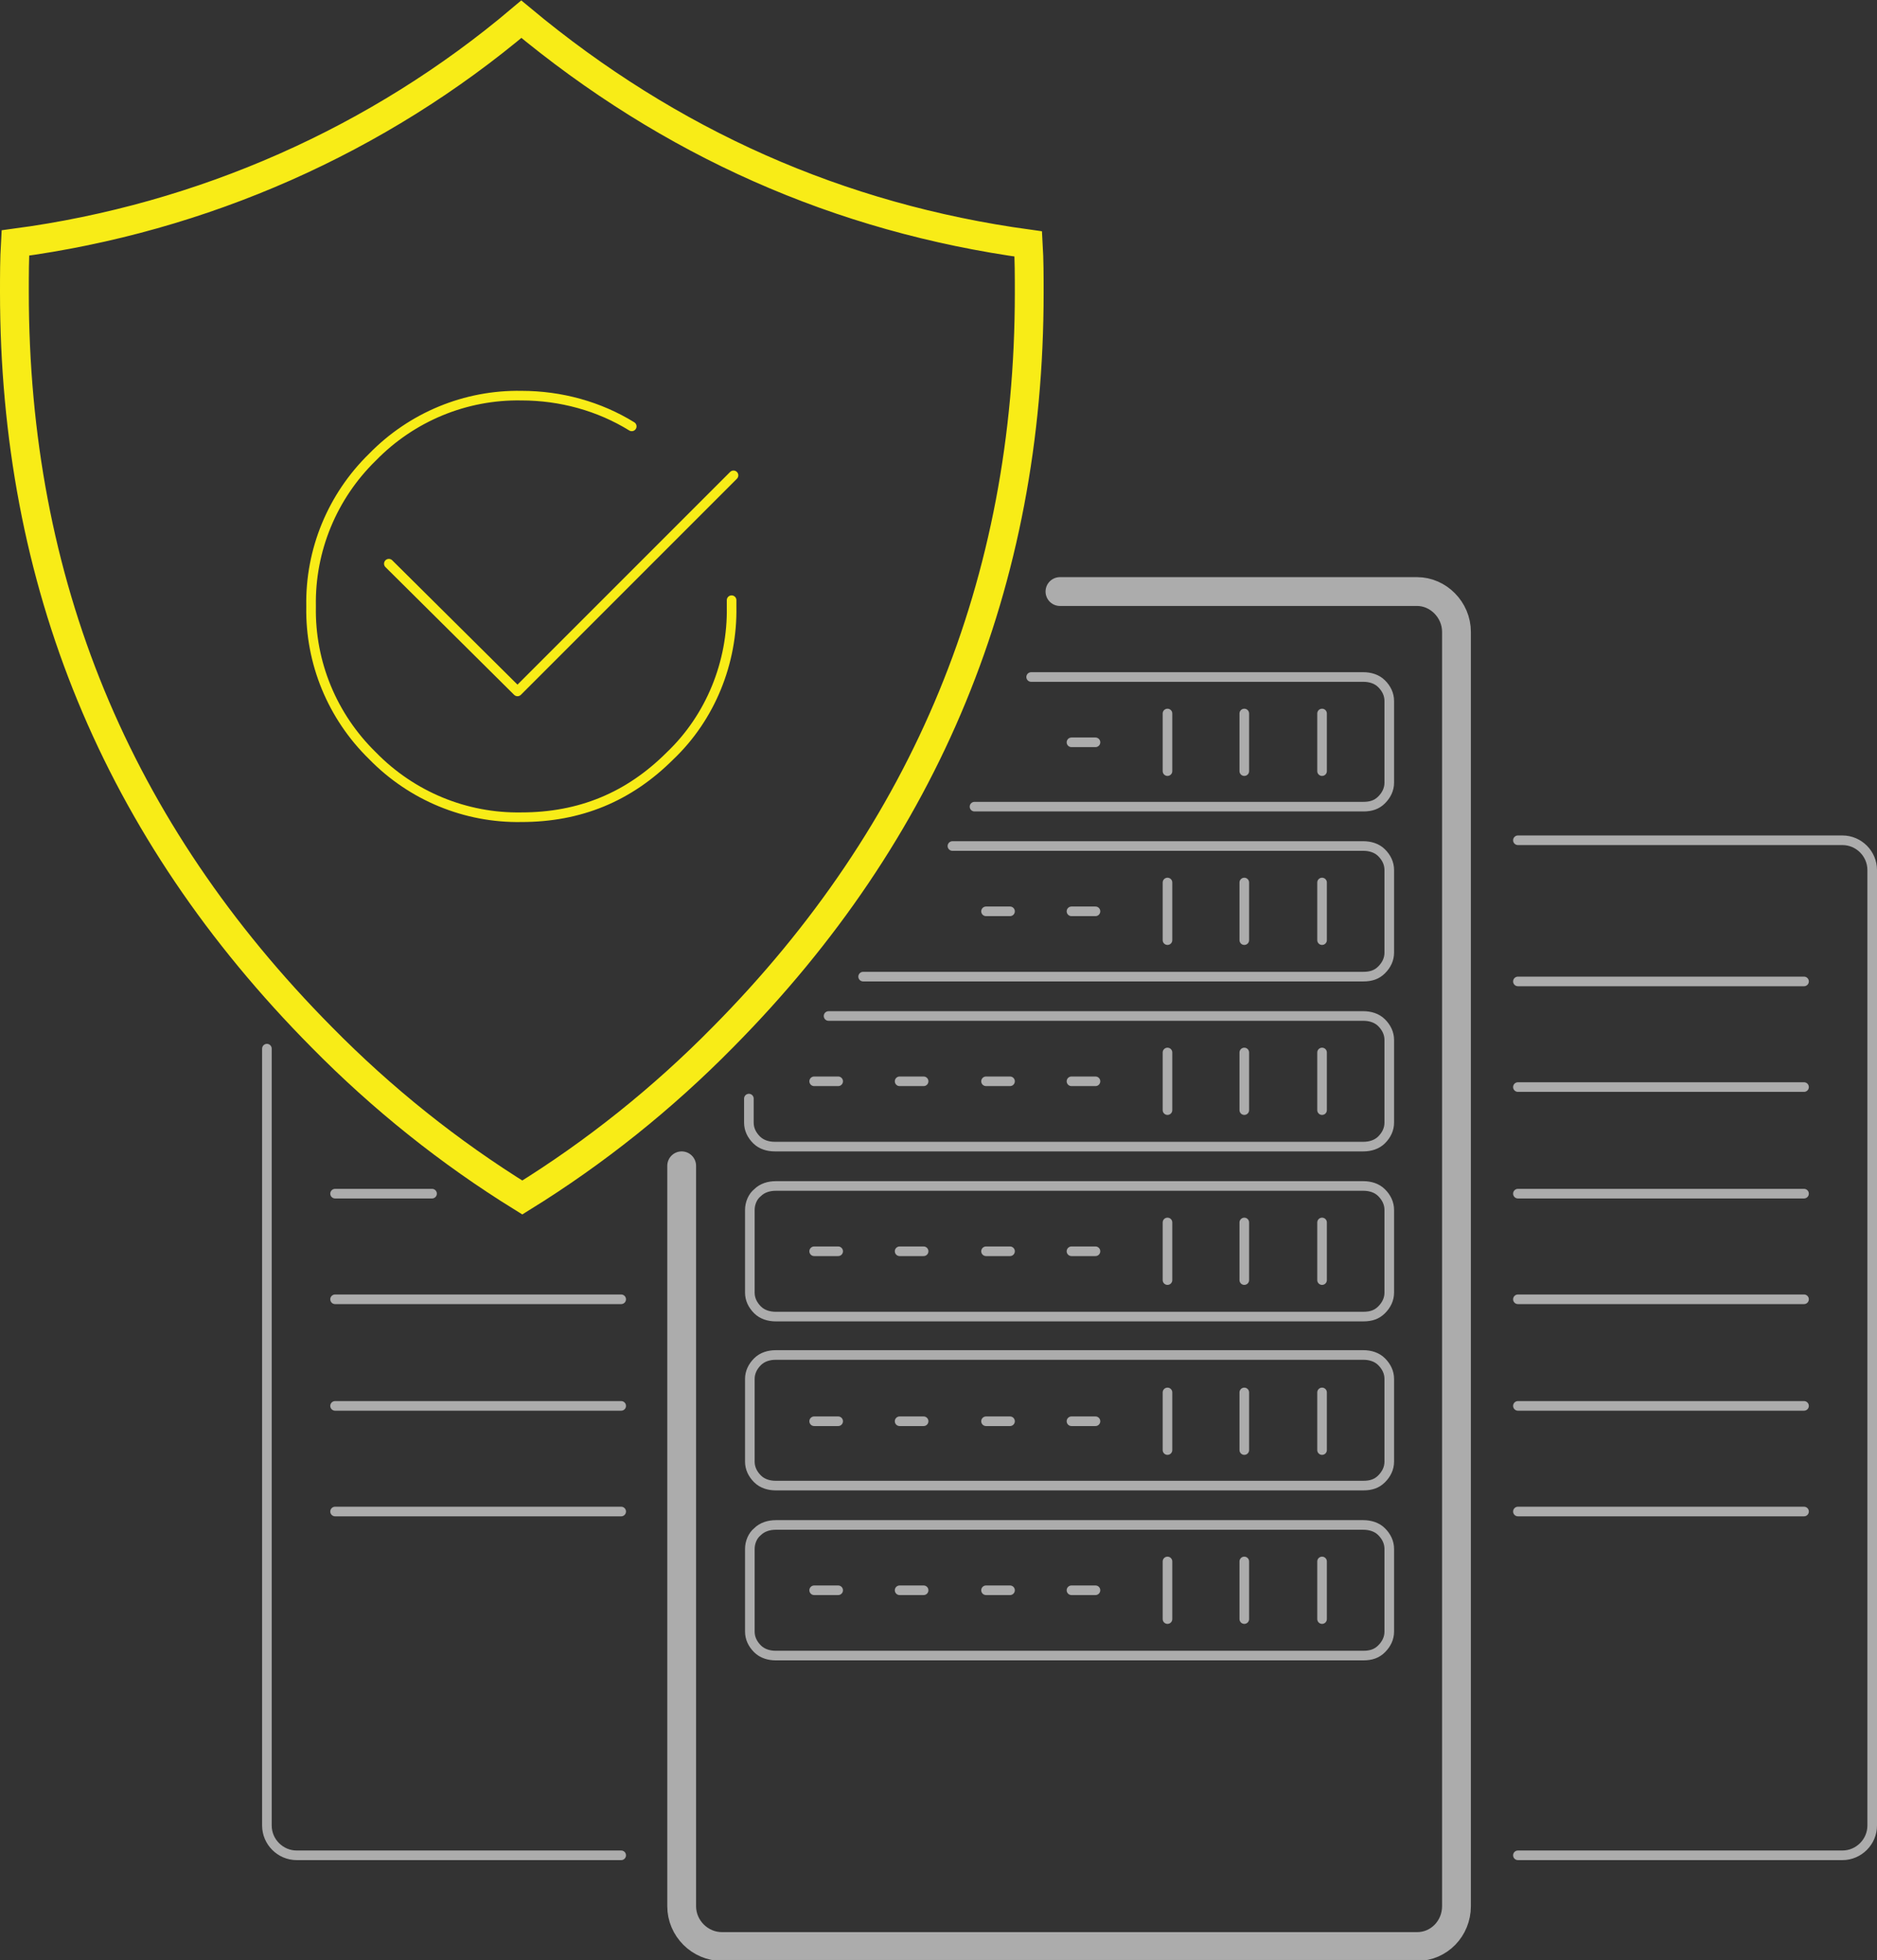
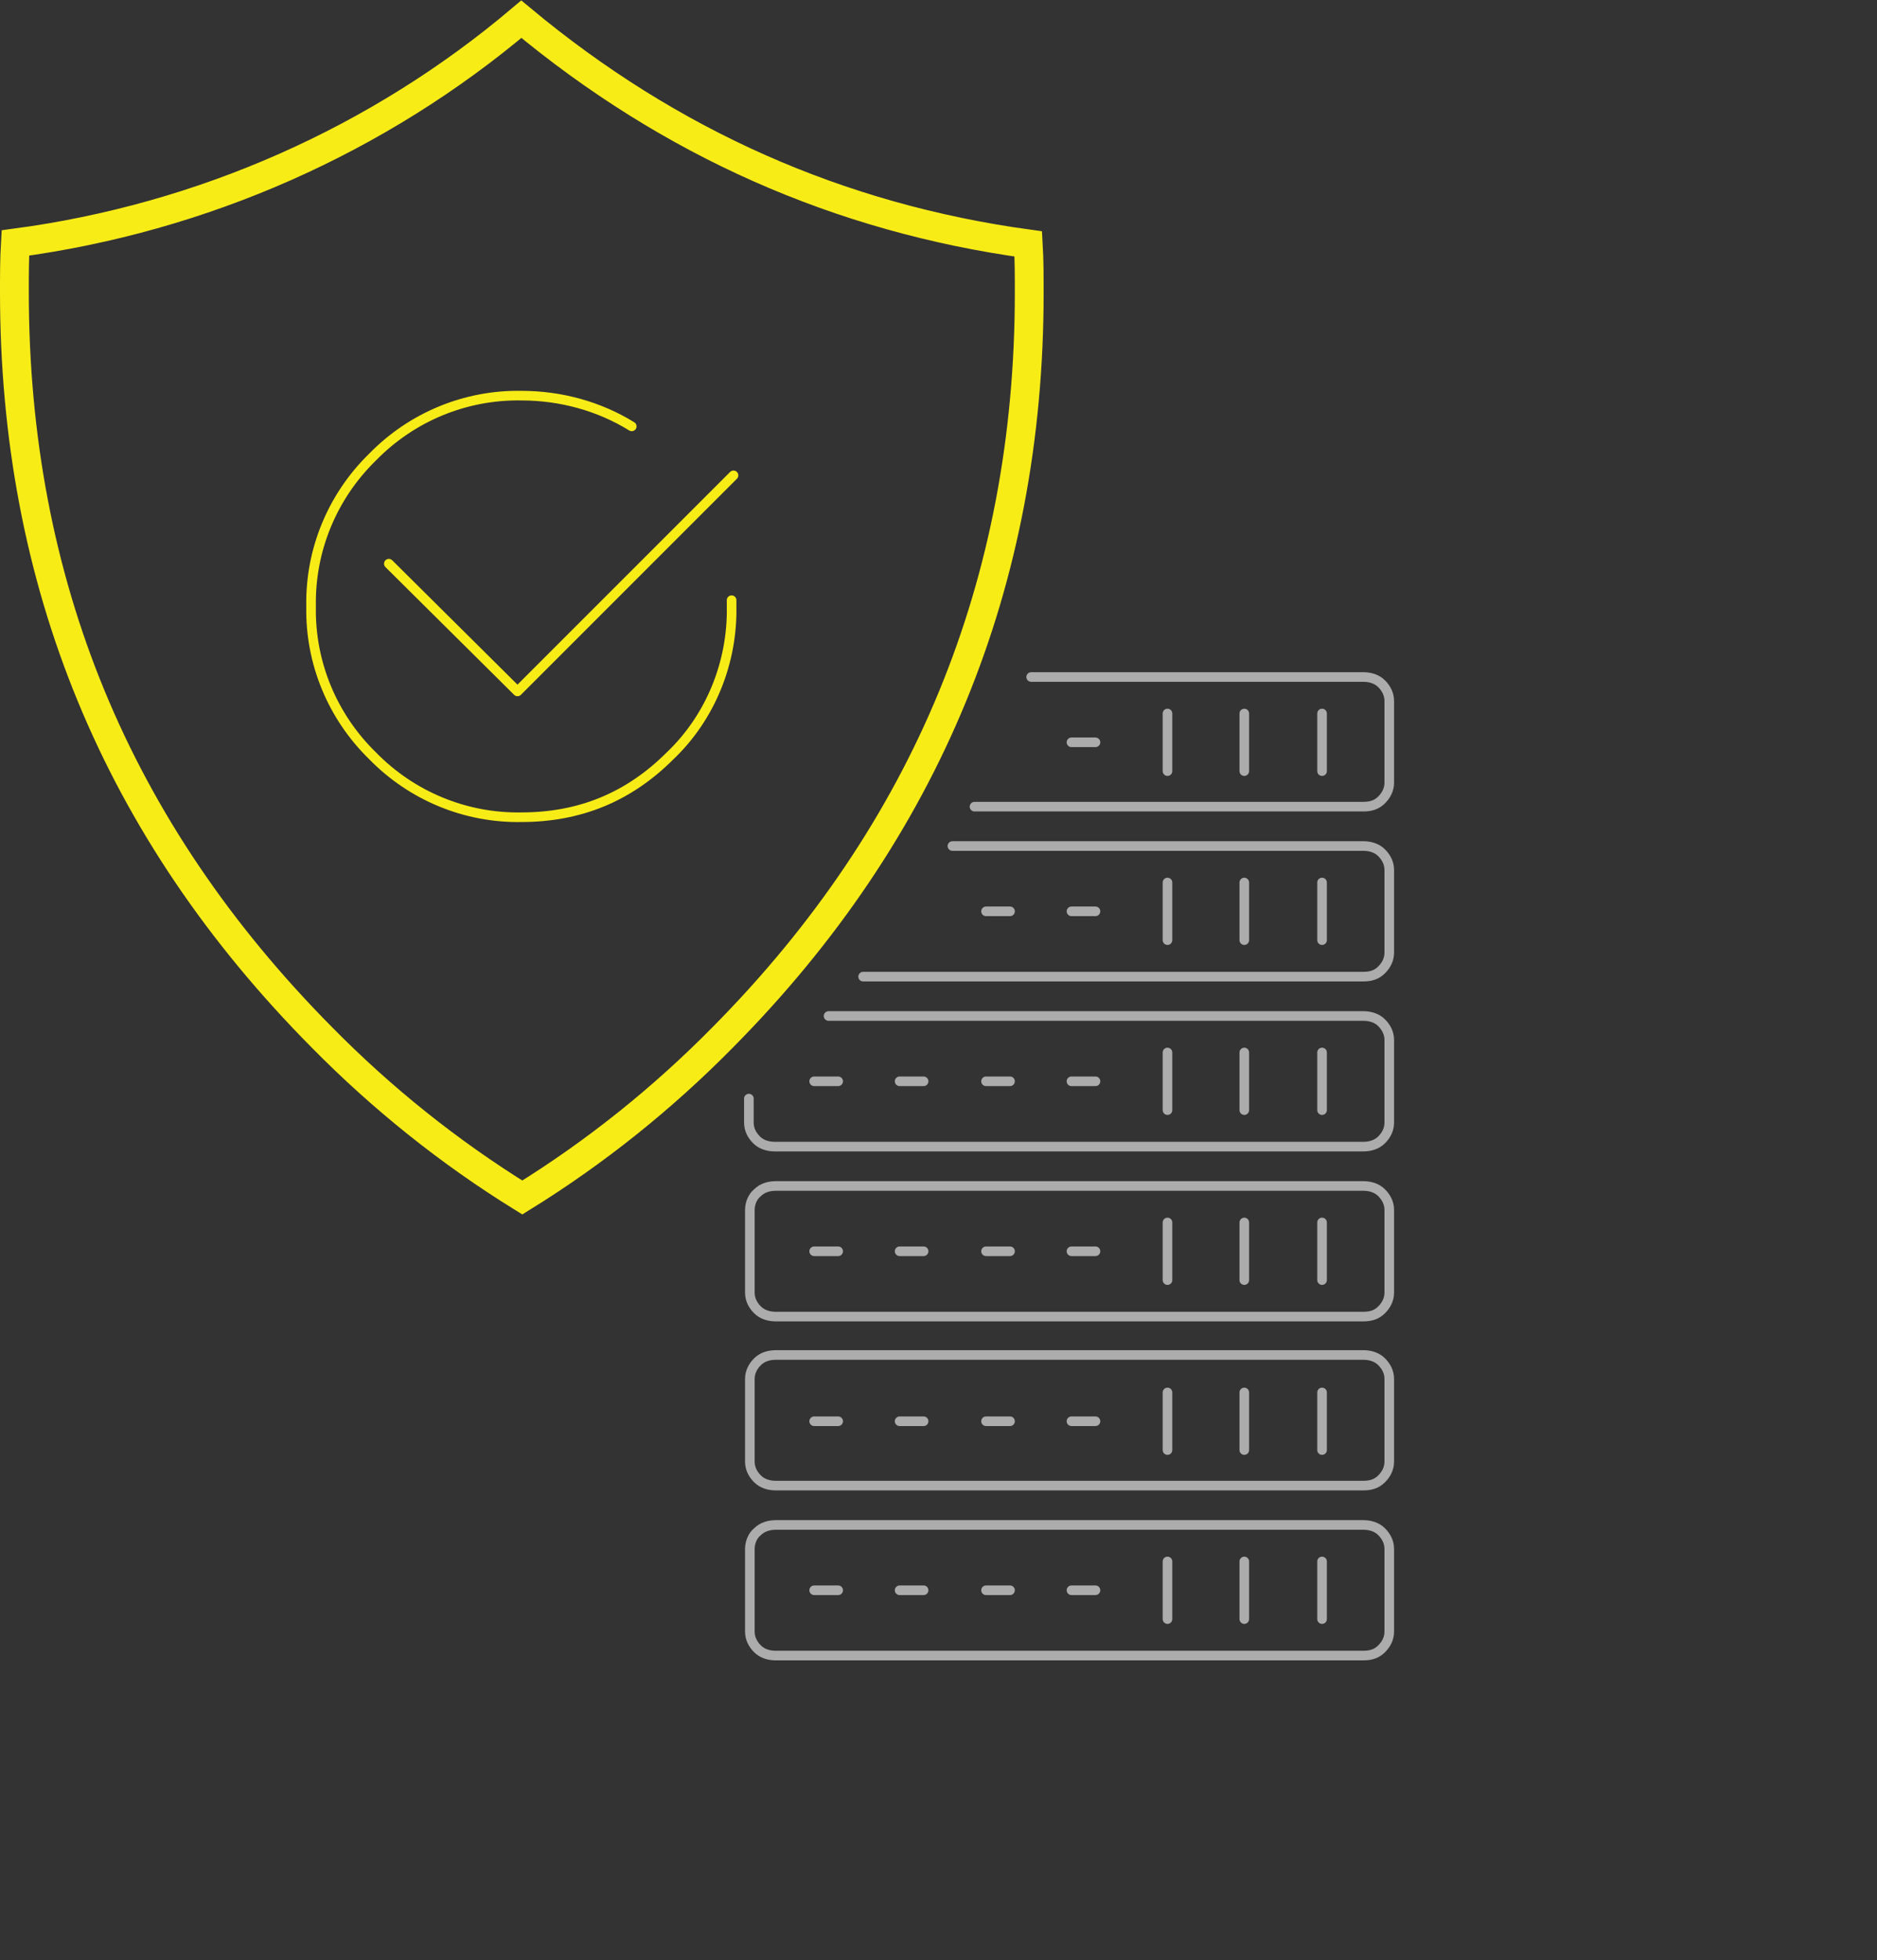
<svg xmlns="http://www.w3.org/2000/svg" version="1.1" id="Ebene_1" x="0px" y="0px" viewBox="0 0 195.5 204.1" style="enable-background:new 0 0 195.5 204.1;" xml:space="preserve">
  <rect x="0" y="0" width="195.5" height="204.1" fill="#333333" stroke="none" />
  <style type="text/css"> .st0{opacity:0.6;} .st1{fill:none;stroke:#FEFEFE;stroke-width:3;stroke-linecap:round;} .st2{fill:none;stroke:#FEFEFE;stroke-linecap:round;stroke-linejoin:round;} .st3{fill:none;stroke:#FEFEFE;stroke-linecap:round;} .st4{fill:none;stroke:#F8EC17;stroke-width:3;stroke-linecap:round;} .st5{fill:none;stroke:#F8EC17;stroke-linecap:round;stroke-linejoin:round;} </style>
  <g class="st0">
-     <path class="st1" d="M71,121.4v77.1c0,2.3,1.9,4.2,4.2,4.2h72.4c2.3,0,4.1-1.9,4.1-4.2V65.8c0-2.3-1.9-4.2-4.1-4.2h-37.2" />
    <path class="st2" d="M121.6,74.3v6 M129.6,74.3v6 M137.7,74.3v6 M111.6,77.3h2.5 M101.5,84H142c0.8,0,1.4-0.2,1.9-0.7 c0.5-0.5,0.8-1.1,0.8-1.8V73c0-0.7-0.3-1.3-0.8-1.8c-0.5-0.5-1.2-0.7-1.9-0.7h-34.6 M121.6,91.9v6 M129.6,91.9v6 M137.7,91.9v6 M102.7,94.9h2.5 M111.6,94.9h2.5 M89.9,101.7H142c0.8,0,1.4-0.2,1.9-0.7c0.5-0.5,0.8-1.1,0.8-1.8v-8.6c0-0.7-0.3-1.3-0.8-1.8 c-0.5-0.5-1.2-0.7-1.9-0.7H99.2 M121.6,109.6v6 M129.6,109.6v6 M137.7,109.6v6 M102.7,112.6h2.5 M93.7,112.6h2.5 M84.8,112.6h2.5 M111.6,112.6h2.5 M78,114.4v2.5c0,0.7,0.3,1.3,0.8,1.8c0.5,0.5,1.2,0.7,1.9,0.7H142c0.7,0,1.4-0.2,1.9-0.7 c0.5-0.5,0.8-1.1,0.8-1.8v-8.6c0-0.7-0.3-1.3-0.8-1.8c-0.5-0.5-1.2-0.7-1.9-0.7H86.3 M121.6,127.3v6 M129.6,127.3v6 M137.7,127.3v6 M102.7,130.3h2.5 M93.7,130.3h2.5 M84.8,130.3h2.5 M111.6,130.3h2.5 M142,137.1c0.8,0,1.4-0.2,1.9-0.7c0.5-0.5,0.8-1.1,0.8-1.8 V126c0-0.7-0.3-1.3-0.8-1.8c-0.5-0.5-1.2-0.7-1.9-0.7H80.8c-0.7,0-1.4,0.2-1.9,0.7c-0.5,0.4-0.8,1.1-0.8,1.8v8.6 c0,0.7,0.3,1.3,0.8,1.8c0.5,0.5,1.2,0.7,1.9,0.7L142,137.1L142,137.1z M121.6,145v6 M129.6,145v6 M137.7,145v6 M102.7,148h2.5 M93.7,148h2.5 M84.8,148h2.5 M111.6,148h2.5 M142,154.7c0.8,0,1.4-0.2,1.9-0.7c0.5-0.5,0.8-1.1,0.8-1.8v-8.6 c0-0.7-0.3-1.3-0.8-1.8c-0.5-0.5-1.2-0.7-1.9-0.7H80.8c-0.7,0-1.4,0.2-1.9,0.7c-0.5,0.5-0.8,1.1-0.8,1.8v8.6c0,0.7,0.3,1.3,0.8,1.8 c0.5,0.5,1.2,0.7,1.9,0.7H142z M121.6,162.6v6 M129.6,162.6v6 M137.7,162.6v6 M102.7,165.6h2.5 M93.7,165.6h2.5 M84.8,165.6h2.5 M111.6,165.6h2.5 M142,172.4c0.8,0,1.4-0.2,1.9-0.7c0.5-0.5,0.8-1.1,0.8-1.8v-8.6c0-0.7-0.3-1.3-0.8-1.8c-0.5-0.5-1.2-0.7-1.9-0.7 H80.8c-0.7,0-1.4,0.2-1.9,0.7c-0.5,0.4-0.8,1.1-0.8,1.8v8.6c0,0.7,0.3,1.3,0.8,1.8c0.5,0.5,1.2,0.7,1.9,0.7H142L142,172.4z" />
-     <path class="st3" d="M158.1,193.2h33.8c1.7,0,3.1-1.4,3.1-3.1V90.6c0-1.7-1.4-3.1-3.1-3.1h-33.8 M64.7,193.2H30.9 c-1.7,0-3.1-1.4-3.1-3.1v-80.9" />
-     <path class="st2" d="M158.1,157.4h29.8 M34.9,157.4h29.8 M158.1,146.4h29.8 M34.9,146.4h29.8 M158.1,135.3h29.8 M34.9,135.3h29.8 M158.1,124.3h29.8 M34.9,124.3H45 M158.1,113.2h29.8 M158.1,102.2h29.8" />
  </g>
  <g>
    <path class="st4" d="M1.6,25.3C21.1,22.7,39.4,14.6,54.3,2c15.5,12.9,33.1,20.7,52.8,23.4c0.1,1.7,0.1,3.4,0.1,5.1 c0,30.2-10.7,56.1-31.9,77.5c-6.3,6.4-13.3,12-20.9,16.7c-7.6-4.7-14.6-10.3-20.9-16.7C12.1,86.4,1.5,60.6,1.5,30.4 C1.5,28.7,1.5,27,1.6,25.3z" />
    <path class="st5" d="M65.8,44.4c-3.4-2.1-7.4-3.2-11.5-3.2h0c-5.8-0.1-11.4,2.2-15.5,6.4c-4.2,4.1-6.5,9.7-6.4,15.5v0.1 c-0.1,5.8,2.2,11.4,6.4,15.5c4.1,4.2,9.7,6.5,15.5,6.4h0c6.1,0,11.2-2.1,15.5-6.4c4.2-4,6.5-9.7,6.4-15.5v-0.7" />
    <path class="st5" d="M76.4,49.5L53.9,72L40.5,58.7" />
  </g>
</svg>